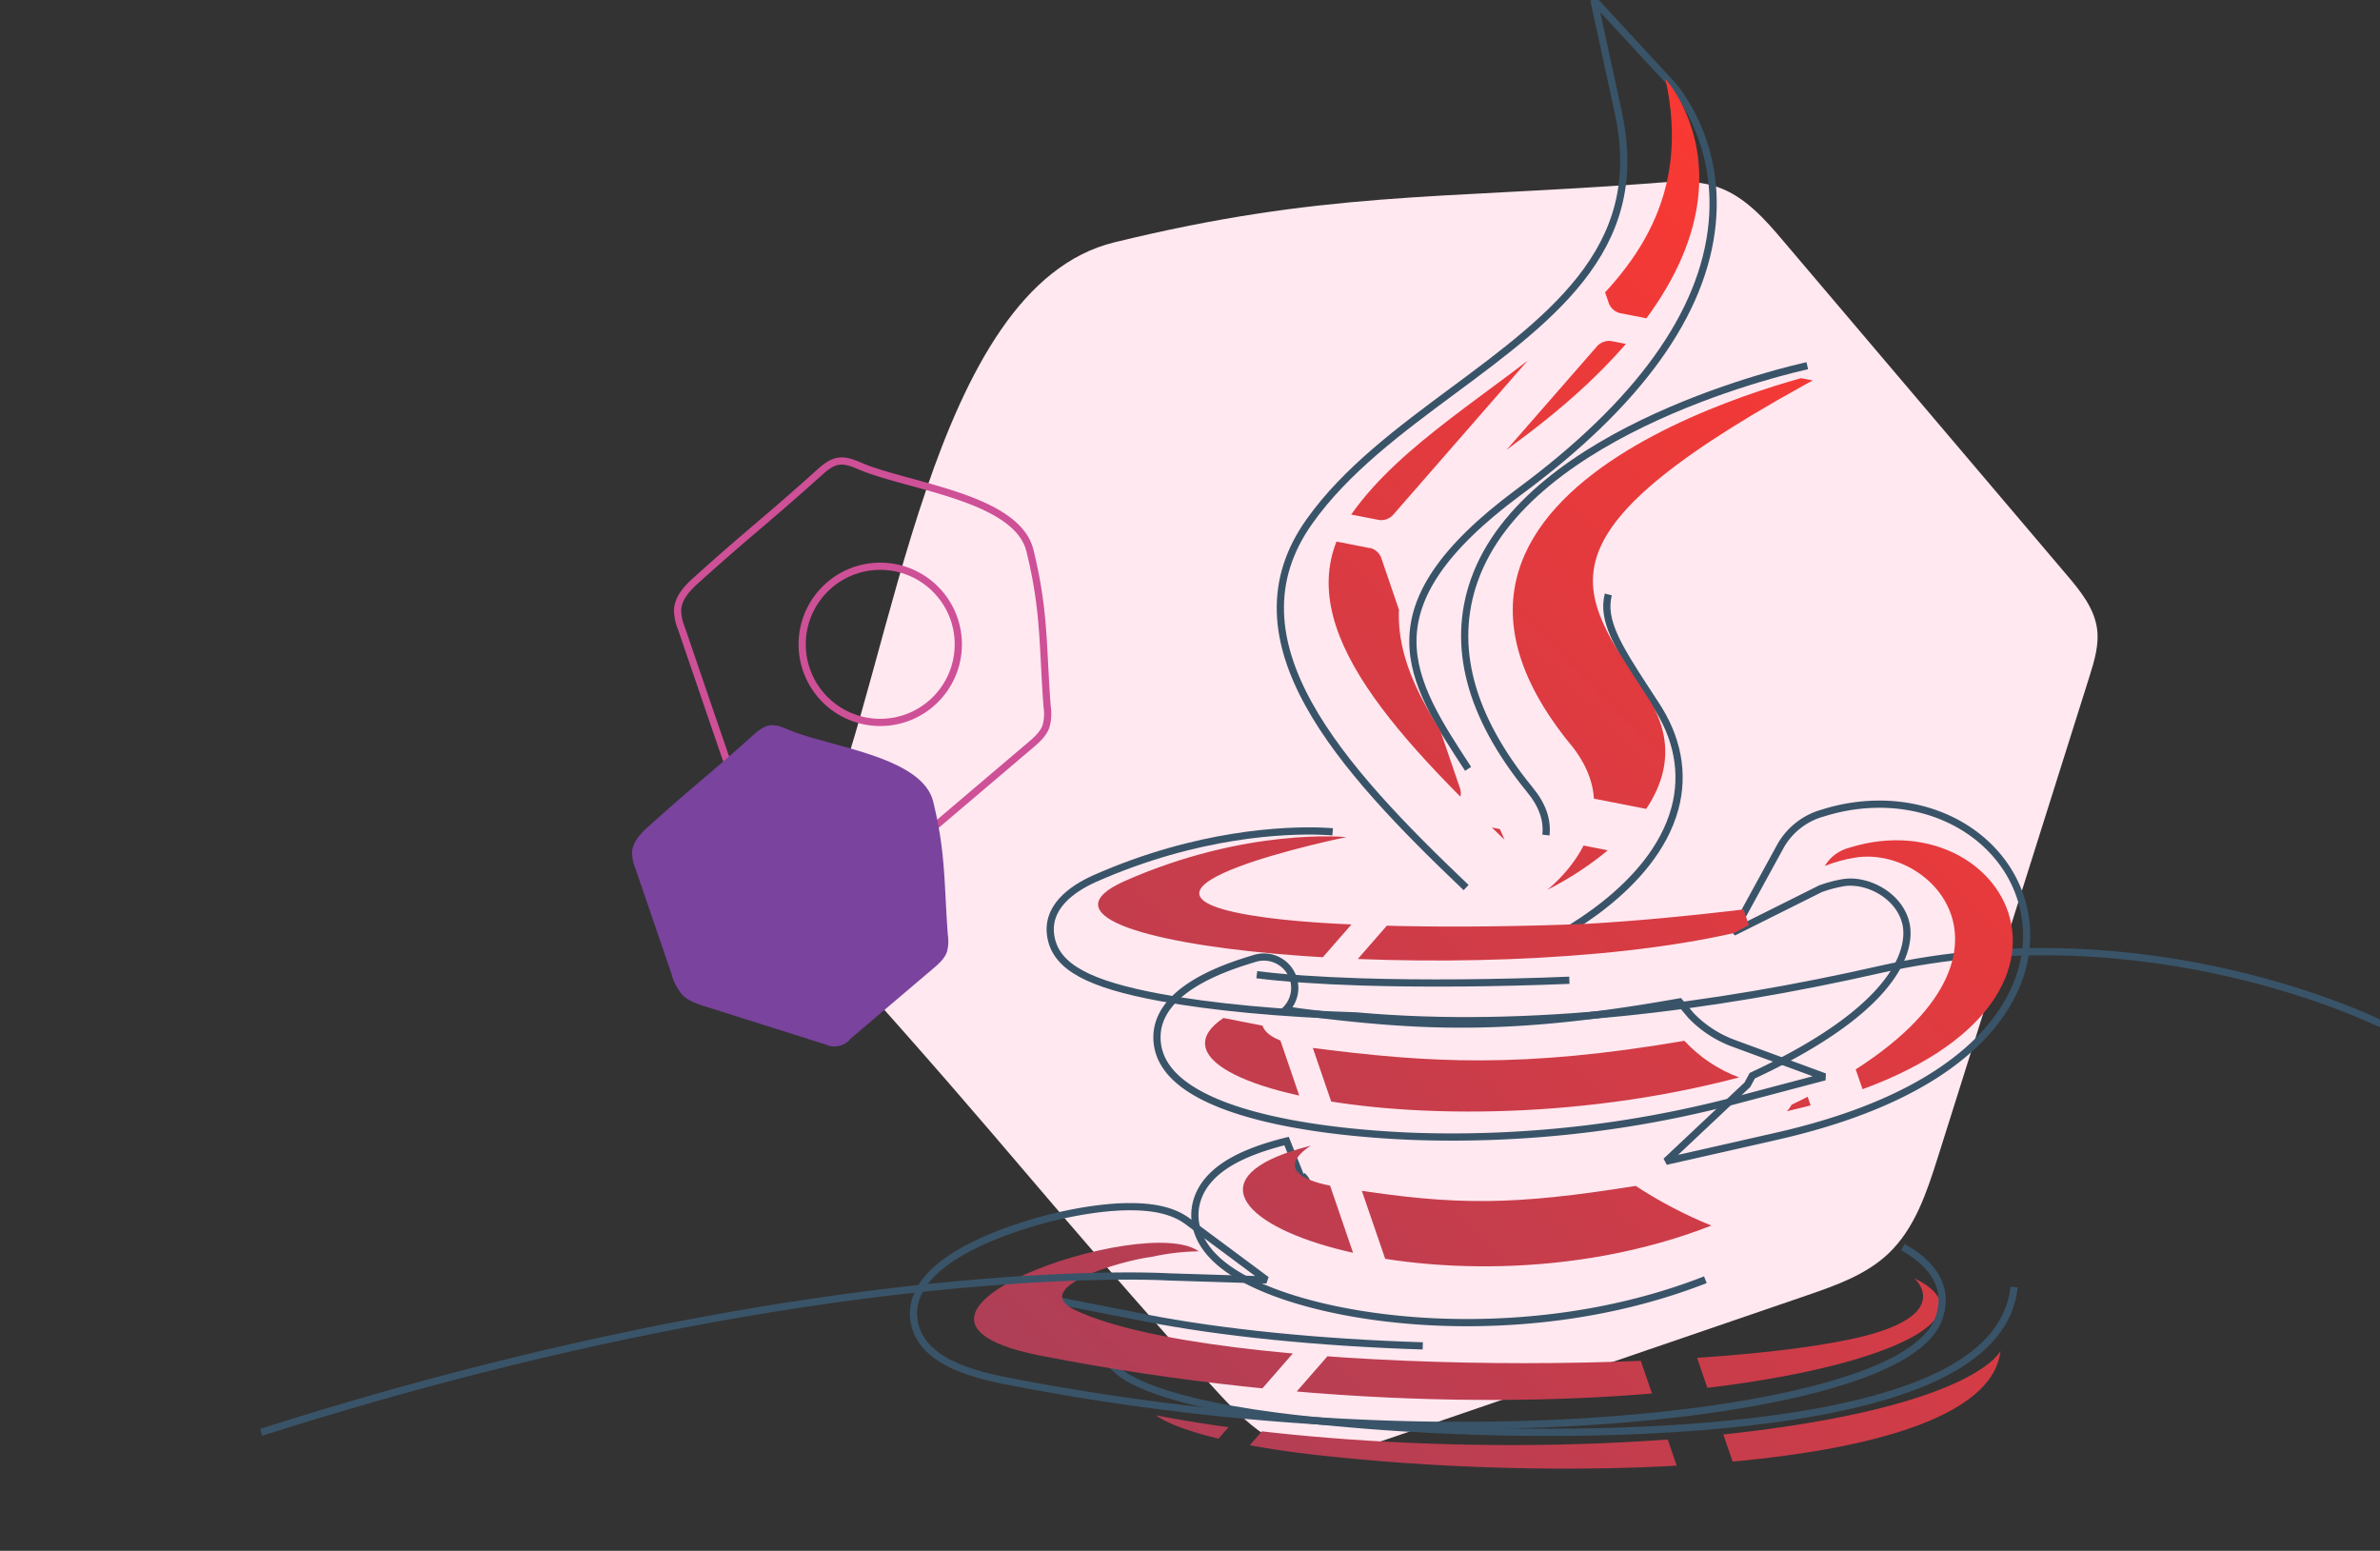
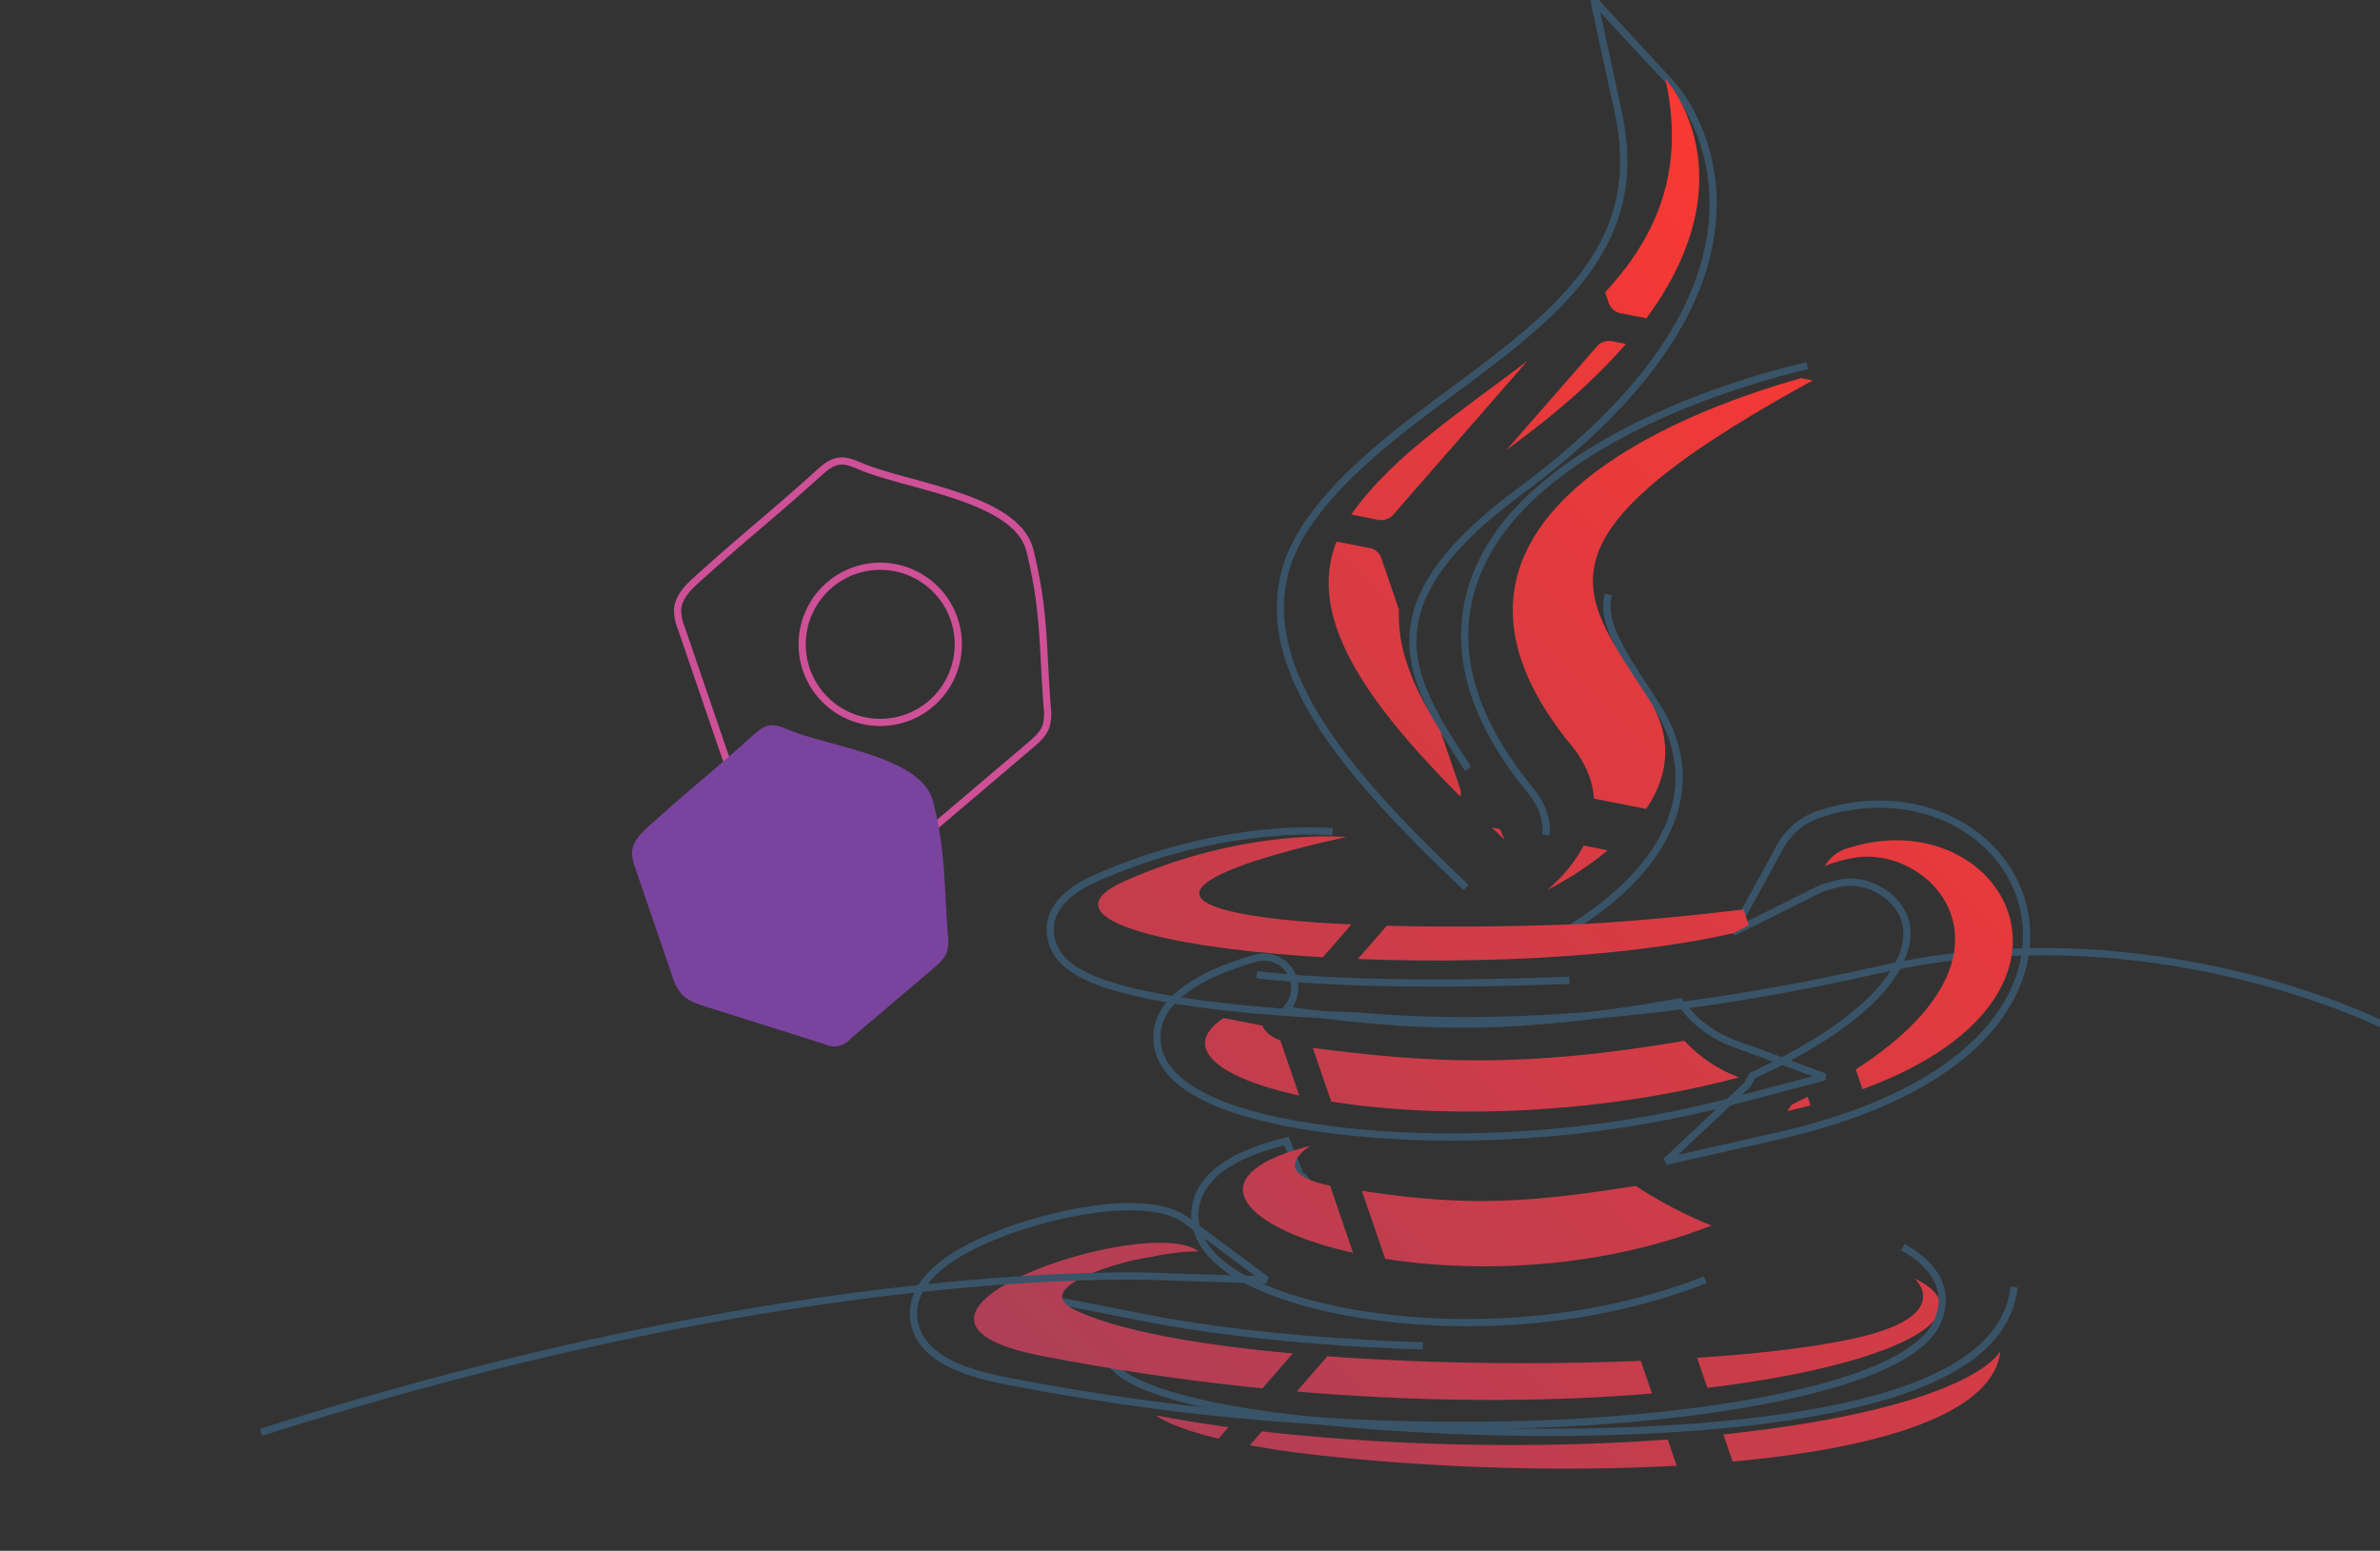
<svg xmlns="http://www.w3.org/2000/svg" xmlns:xlink="http://www.w3.org/1999/xlink" viewBox="0 0 660 430">
  <rect x="0" y="0" width="660" height="430" fill="#333333" stroke="none" />
  <defs>
    <style>.a,.f,.i{fill:none;}.b{isolation:isolate;}.c{clip-path:url(#a);}.d{fill:url(#b);}.e{fill:#ffe8f0;}.f{stroke:#395468;}.f,.i{stroke-miterlimit:2.61;stroke-width:2px;}.g{clip-path:url(#c);}.h{fill:url(#d);}.i{stroke:#ce5097;}.j{fill:#7a439d;mix-blend-mode:multiply;}</style>
    <clipPath id="a">
      <path class="a" d="M-389.52,406.73s-17.64,10,11.62,13.92c35.23,5.62,54.07,5.46,93.45-.85A140.86,140.86,0,0,0-260,432.61c-89.23,34.9-199.39-8.46-129.53-25.88Zm-9.77-49.27s-19.26,13.71,10,17.64c38.27,4.95,68.35,6.64,120.61-2.28A45.88,45.88,0,0,0-251,384.67c-107.11,28.31-225.15-4-148.33-27.21Zm205.07,92.27s12.47,10.93-14.89,18.37c-50.9,13.48-212.11,13-256.66-8-15.6-7.26,14.81-16.11,24.64-17.31,9.86-2,15.13-1.79,15.13-1.79-16.94-12.58-115.93,21.25-50.78,33.83,179,35,328.57-2.59,282.56-25.11ZM-378.13,306.88s-82.65,17-30.17,25.43c22.48,3.72,66.92,4.35,108.41,2.62,34-1.95,68-6.92,68-6.92a179.73,179.73,0,0,0-20.65,9.91c-84.23,19.22-244.24,4.45-197.63-16.7,39.73-17.6,72-14.34,72-14.34Zm144.22,86.61c85.66-41,47.83-84.4,20.57-80a46.63,46.63,0,0,0-9.88,2.71,12.92,12.92,0,0,1,7.72-5.79c54-17.16,93.83,59.42-20,85.26a9.46,9.46,0,0,0,1.57-2.21ZM-376.1,508.11c81.12,7.8,205.57,3.38,209.78-34.91,0,0-6.49,14.86-67.81,24.26-69.65,10.64-155.4,6.46-205.58-3.39,0,0,10.26,9.36,63.61,14ZM-274.81,61.47s45.19,48.88-48.11,117.55c-74.81,55.68-19.39,90.55-4,128.7-41.71-39.72-71.52-74.55-49.46-105.51,32.31-45.7,118.07-65.63,101.57-140.74Zm-30.81,215.27c21.06,25.52-7.49,47.24-7.49,47.24s56.58-26.87,32.09-63.05c-22.27-34.59-39.82-51.71,59.78-105.12,0,0-155.49,33.59-84.38,120.93Z" />
    </clipPath>
    <linearGradient id="b" x1="-1372.27" y1="1382.41" x2="-90.64" y2="100.78" gradientUnits="userSpaceOnUse">
      <stop offset="0" stop-color="#ce5097" />
      <stop offset="0.31" stop-color="#354992" />
      <stop offset="0.96" stop-color="#ff3830" />
    </linearGradient>
    <clipPath id="c">
      <path class="a" d="M363.59,317.63s-15.11,8.56,10,11.92c30.17,4.82,46.31,4.67,80-.73a121.47,121.47,0,0,0,21,11c-76.43,29.88-170.78-7.25-111-22.17Zm-8.36-42.2s-16.5,11.74,8.56,15.1c32.78,4.25,58.54,5.7,103.31-1.94a39.41,39.41,0,0,0,15.17,10.15c-91.74,24.25-192.84-3.42-127-23.31Zm175.64,79s10.68,9.36-12.75,15.73c-43.6,11.55-181.68,11.12-219.84-6.84-13.35-6.22,12.7-13.8,21.12-14.83a64.39,64.39,0,0,1,13-1.53c-14.51-10.78-99.3,18.2-43.49,29,153.29,29.94,281.41-2.21,242-21.51ZM373.35,232.11s-70.79,14.57-25.84,21.78c19.26,3.18,57.31,3.72,92.85,2.25,29.09-1.68,58.26-5.94,58.26-5.94a156.85,156.85,0,0,0-17.69,8.49c-72.14,16.47-209.19,3.81-169.26-14.3,34-15.08,61.68-12.28,61.68-12.28Zm123.53,74.18c73.36-35.14,41-72.29,17.61-68.5a40.38,40.38,0,0,0-8.46,2.32,11.09,11.09,0,0,1,6.61-5c46.27-14.69,80.37,50.9-17.11,73a8,8,0,0,0,1.35-1.89ZM375.09,404.46c69.48,6.68,176.07,2.9,179.67-29.9,0,0-5.56,12.73-58.07,20.77-59.65,9.12-133.11,5.54-176.08-2.89,0,0,8.79,8,54.48,12ZM461.85,21.92s38.7,41.86-41.21,100.67c-64.08,47.69-16.61,77.56-3.43,110.24-35.72-34-61.25-63.86-42.36-90.37,27.68-39.15,101.13-56.22,87-120.54ZM435.46,206.3c18,21.85-6.42,40.45-6.42,40.45s48.47-23,27.49-54c-19.08-29.63-34.11-44.29,51.2-90,0,0-133.18,28.76-72.27,103.58Z" />
    </clipPath>
    <linearGradient id="d" x1="-478.13" y1="1153.3" x2="619.59" y2="55.58" xlink:href="#b" />
  </defs>
  <g class="b">
    <g class="c">
      <path class="d" d="M-328.53,50.21-406.14,35a5.24,5.24,0,0,1-3.56-3.11l-25.62-74.83a5.22,5.22,0,0,1,.91-4.64l52-59.6a5.25,5.25,0,0,1,4.47-1.53l77.62,15.23a5.22,5.22,0,0,1,3.56,3.1l25.62,74.83a5.22,5.22,0,0,1-.91,4.64l-52,59.6A5.25,5.25,0,0,1-328.53,50.21Zm199.9,360.15a5.22,5.22,0,0,0,4.47-1.53l52-59.6a5.29,5.29,0,0,0,.91-4.64l-25.62-74.83a5.26,5.26,0,0,0-3.56-3.11L-178,251.43a5.25,5.25,0,0,0-4.47,1.53l-52,59.6a5.22,5.22,0,0,0-.91,4.64L-209.8,392a5.23,5.23,0,0,0,3.56,3.1ZM-237.21,548l77.61,15.23a5.22,5.22,0,0,0,4.47-1.53l52-59.6a5.29,5.29,0,0,0,.91-4.64l-25.62-74.83a5.26,5.26,0,0,0-3.56-3.11L-209,404.33a5.25,5.25,0,0,0-4.47,1.53l-52,59.6a5.22,5.22,0,0,0-.91,4.64l25.62,74.83A5.2,5.2,0,0,0-237.21,548Zm25.29-395.59a5.25,5.25,0,0,0,4.47-1.53l52-59.61a5.2,5.2,0,0,0,.91-4.63l-25.62-74.83a5.24,5.24,0,0,0-3.56-3.11L-261.34-6.5A5.25,5.25,0,0,0-265.82-5l-52,59.61a5.22,5.22,0,0,0-.91,4.64l25.62,74.82a5.26,5.26,0,0,0,3.56,3.11ZM-238.5,303.68l52-59.6a5.22,5.22,0,0,0,.91-4.64l-25.62-74.82a5.22,5.22,0,0,0-3.56-3.11l-77.61-15.23a5.25,5.25,0,0,0-4.48,1.53l-52,59.6a5.23,5.23,0,0,0-.91,4.64l25.62,74.83a5.26,5.26,0,0,0,3.56,3.11L-243,305.22A5.25,5.25,0,0,0-238.5,303.68Zm-354.1-64.83L-515,254.08a5.25,5.25,0,0,0,4.47-1.53l52-59.6a5.23,5.23,0,0,0,.91-4.64l-25.62-74.83a5.22,5.22,0,0,0-3.56-3.11l-77.61-15.23a5.24,5.24,0,0,0-4.47,1.54l-52,59.6a5.29,5.29,0,0,0-.91,4.64l25.62,74.82A5.23,5.23,0,0,0-592.6,238.85ZM-603.4,8.15-681-7.08a5.25,5.25,0,0,0-4.48,1.53l-52,59.6a5.22,5.22,0,0,0-.91,4.64l25.62,74.83a5.26,5.26,0,0,0,3.56,3.11l77.62,15.23a5.25,5.25,0,0,0,4.47-1.54l52-59.6a5.22,5.22,0,0,0,.91-4.64l-25.62-74.83A5.23,5.23,0,0,0-603.4,8.15Zm176.18,502.32,52-59.6a5.22,5.22,0,0,0,.91-4.64l-25.62-74.83a5.26,5.26,0,0,0-3.56-3.11l-77.61-15.22a5.25,5.25,0,0,0-4.48,1.53l-52,59.6a5.22,5.22,0,0,0-.91,4.64l25.62,74.83a5.22,5.22,0,0,0,3.56,3.1L-431.7,512A5.25,5.25,0,0,0-427.22,510.47ZM-546,406.86a5.23,5.23,0,0,0,4.47-1.53l52-59.61a5.29,5.29,0,0,0,.91-4.64l-25.62-74.82a5.26,5.26,0,0,0-3.57-3.11l-77.61-15.23a5.23,5.23,0,0,0-4.47,1.53l-52,59.6a5.29,5.29,0,0,0-.91,4.64l25.62,74.83a5.26,5.26,0,0,0,3.57,3.11Zm5.76,242.82,77.61,15.22a5.25,5.25,0,0,0,4.48-1.53l52-59.6a5.22,5.22,0,0,0,.91-4.64l-25.62-74.83a5.26,5.26,0,0,0-3.56-3.11L-512.08,506a5.25,5.25,0,0,0-4.48,1.53l-52,59.6a5.22,5.22,0,0,0-.91,4.64l25.62,74.83A5.26,5.26,0,0,0-540.28,649.68Zm206.59-346.49a5.22,5.22,0,0,0-4.47,1.54l-52,59.6a5.22,5.22,0,0,0-.91,4.64l25.62,74.82a5.24,5.24,0,0,0,3.56,3.11l77.61,15.23a5.25,5.25,0,0,0,4.48-1.53l52-59.6a5.23,5.23,0,0,0,.91-4.64l-25.62-74.83a5.26,5.26,0,0,0-3.56-3.11ZM-445.18,189l77.62,15.23a5.25,5.25,0,0,0,4.47-1.53l52-59.61a5.22,5.22,0,0,0,.91-4.64l-25.62-74.82a5.24,5.24,0,0,0-3.56-3.11L-417,45.27a5.25,5.25,0,0,0-4.48,1.53l-52,59.6a5.29,5.29,0,0,0-.91,4.64l25.62,74.83A5.26,5.26,0,0,0-445.18,189Zm74.76,24.3L-448,198.05a5.23,5.23,0,0,0-4.47,1.53l-52,59.6a5.29,5.29,0,0,0-.91,4.64l25.62,74.83a5.26,5.26,0,0,0,3.57,3.11L-398.61,357a5.23,5.23,0,0,0,4.47-1.53l52-59.6a5.26,5.26,0,0,0,.92-4.64l-25.63-74.83A5.18,5.18,0,0,0-370.42,213.28ZM-392.85,599.8-315.24,615a5.25,5.25,0,0,0,4.48-1.53l52-59.6a5.22,5.22,0,0,0,.91-4.64l-25.62-74.83a5.26,5.26,0,0,0-3.56-3.11l-77.62-15.22a5.25,5.25,0,0,0-4.47,1.53l-52,59.6a5.22,5.22,0,0,0-.91,4.64l25.62,74.83A5.23,5.23,0,0,0-392.85,599.8ZM-456-41.73l-77.61-15.22a5.25,5.25,0,0,0-4.48,1.53l-52,59.6A5.22,5.22,0,0,0-591,8.82l25.62,74.83a5.26,5.26,0,0,0,3.56,3.11L-484.17,102a5.25,5.25,0,0,0,4.48-1.53l52-59.6a5.22,5.22,0,0,0,.91-4.64l-25.62-74.83A5.26,5.26,0,0,0-456-41.73ZM-751.1,299.69a5.25,5.25,0,0,0-4.47,1.53l-52,59.6a5.22,5.22,0,0,0-.91,4.64l25.62,74.83a5.24,5.24,0,0,0,3.56,3.11l77.61,15.23a5.23,5.23,0,0,0,4.47-1.54l52-59.6a5.29,5.29,0,0,0,.91-4.64L-669.92,318a5.25,5.25,0,0,0-3.56-3.1Zm-90-253.47-52,59.6a5.29,5.29,0,0,0-.91,4.64l25.62,74.83a5.26,5.26,0,0,0,3.56,3.11l77.62,15.22a5.25,5.25,0,0,0,4.47-1.53l52-59.6a5.22,5.22,0,0,0,.91-4.64L-755.48,63a5.2,5.2,0,0,0-3.56-3.1l-77.61-15.23A5.25,5.25,0,0,0-841.13,46.22Zm173.41,511.52a5.25,5.25,0,0,0-4.48,1.53l-52,59.6a5.22,5.22,0,0,0-.91,4.64l25.62,74.83a5.22,5.22,0,0,0,3.56,3.1l77.62,15.23a5.25,5.25,0,0,0,4.47-1.53l52-59.6a5.22,5.22,0,0,0,.91-4.64l-25.62-74.83a5.24,5.24,0,0,0-3.56-3.11Zm26.49-151.37-52,59.6a5.22,5.22,0,0,0-.91,4.64l25.62,74.83a5.25,5.25,0,0,0,3.56,3.1l77.62,15.23a5.25,5.25,0,0,0,4.47-1.53l52-59.6A5.22,5.22,0,0,0-530,498l-25.62-74.83a5.24,5.24,0,0,0-3.56-3.11l-77.61-15.23A5.29,5.29,0,0,0-641.23,406.37Zm-83.29-257.93-52,59.61a5.26,5.26,0,0,0-.92,4.64l25.62,74.82a5.26,5.26,0,0,0,3.57,3.11l77.61,15.23a5.23,5.23,0,0,0,4.47-1.53l52-59.61a5.27,5.27,0,0,0,.91-4.63l-25.62-74.83a5.26,5.26,0,0,0-3.57-3.11L-720,146.91A5.23,5.23,0,0,0-724.52,148.44Zm583.66,995.94a5.24,5.24,0,0,1,3.57,3.1l25.62,74.83a5.29,5.29,0,0,1-.91,4.64l-52,59.6a5.24,5.24,0,0,1-4.47,1.54l-77.61-15.23a5.26,5.26,0,0,1-3.57-3.11l-25.62-74.83a5.29,5.29,0,0,1,.91-4.64l52-59.6a5.23,5.23,0,0,1,4.47-1.53ZM-192,977.78l-52,59.6a5.29,5.29,0,0,0-.91,4.64l25.62,74.83a5.26,5.26,0,0,0,3.57,3.11l77.61,15.22a5.23,5.23,0,0,0,4.47-1.53l52-59.6a5.29,5.29,0,0,0,.91-4.64l-25.62-74.83a5.22,5.22,0,0,0-3.57-3.1l-77.61-15.23A5.23,5.23,0,0,0-192,977.78ZM-301.84,871.1a5.26,5.26,0,0,0-4.48,1.54l-52,59.6a5.22,5.22,0,0,0-.91,4.64l25.62,74.83a5.25,5.25,0,0,0,3.56,3.1l77.61,15.23a5.25,5.25,0,0,0,4.48-1.53l52-59.6a5.22,5.22,0,0,0,.91-4.64l-25.62-74.83a5.26,5.26,0,0,0-3.56-3.11Zm26.57-151.24-52,59.6a5.22,5.22,0,0,0-.91,4.64l25.62,74.83A5.24,5.24,0,0,0-299,862l77.61,15.22a5.25,5.25,0,0,0,4.48-1.53l52-59.6a5.22,5.22,0,0,0,.91-4.64l-25.62-74.83a5.26,5.26,0,0,0-3.56-3.11l-77.62-15.22A5.25,5.25,0,0,0-275.27,719.86Zm-116.6-102.23-52,59.61a5.26,5.26,0,0,0-.92,4.64l25.63,74.82a5.22,5.22,0,0,0,3.56,3.11L-338,775a5.23,5.23,0,0,0,4.47-1.53l52-59.6a5.29,5.29,0,0,0,.91-4.64l-25.62-74.83a5.26,5.26,0,0,0-3.57-3.11L-387.4,616.1A5.23,5.23,0,0,0-391.87,617.63Zm406.65,475a5.24,5.24,0,0,1,3.56,3.11L44,1170.54a5.22,5.22,0,0,1-.91,4.64l-52,59.61a5.25,5.25,0,0,1-4.47,1.53L-91,1221.09a5.26,5.26,0,0,1-3.56-3.11l-25.62-74.83a5.29,5.29,0,0,1,.91-4.64l52-59.6a5.22,5.22,0,0,1,4.47-1.53ZM-36.33,926l-52,59.6a5.29,5.29,0,0,0-.91,4.64l25.62,74.83a5.26,5.26,0,0,0,3.56,3.11l77.62,15.23a5.25,5.25,0,0,0,4.47-1.54l52-59.6a5.22,5.22,0,0,0,.91-4.64L49.31,942.82a5.22,5.22,0,0,0-3.56-3.11l-77.61-15.23A5.22,5.22,0,0,0-36.33,926ZM-146.21,819.34a5.25,5.25,0,0,0-4.47,1.53l-52,59.6a5.22,5.22,0,0,0-.91,4.64L-178,959.94a5.2,5.2,0,0,0,3.56,3.1l77.61,15.23a5.25,5.25,0,0,0,4.48-1.53l52-59.6a5.22,5.22,0,0,0,.91-4.64L-65,837.67a5.26,5.26,0,0,0-3.56-3.11Zm26.58-151.25-52,59.6a5.22,5.22,0,0,0-.91,4.64l25.62,74.83a5.24,5.24,0,0,0,3.56,3.11l77.61,15.22A5.23,5.23,0,0,0-61.27,824l52-59.6a5.29,5.29,0,0,0,.91-4.64L-34,684.89a5.26,5.26,0,0,0-3.57-3.11l-77.61-15.22A5.25,5.25,0,0,0-119.63,668.09Zm-116.6-102.22-52,59.6a5.29,5.29,0,0,0-.91,4.64l25.62,74.83a5.24,5.24,0,0,0,3.57,3.1l77.61,15.23a5.25,5.25,0,0,0,4.47-1.53l52-59.6a5.22,5.22,0,0,0,.91-4.64l-25.62-74.83a5.22,5.22,0,0,0-3.56-3.11l-77.61-15.23A5.24,5.24,0,0,0-236.23,565.87Zm-56.71,629.35a5.26,5.26,0,0,1,3.56,3.11l25.62,74.83a5.23,5.23,0,0,1-.91,4.64l-52,59.6a5.25,5.25,0,0,1-4.48,1.53l-77.61-15.23a5.24,5.24,0,0,1-3.56-3.11l-25.62-74.82a5.22,5.22,0,0,1,.91-4.64l52-59.6a5.22,5.22,0,0,1,4.47-1.54Zm-51.12-166.6-52,59.61a5.22,5.22,0,0,0-.91,4.64l25.62,74.82a5.24,5.24,0,0,0,3.56,3.11l77.61,15.23a5.25,5.25,0,0,0,4.48-1.53l52-59.61a5.22,5.22,0,0,0,.91-4.64l-25.62-74.82a5.26,5.26,0,0,0-3.56-3.11l-77.62-15.23A5.25,5.25,0,0,0-344.06,1028.62ZM-453.93,922a5.23,5.23,0,0,0-4.47,1.53l-52,59.6a5.29,5.29,0,0,0-.91,4.64l25.62,74.83a5.26,5.26,0,0,0,3.57,3.11l77.61,15.22a5.23,5.23,0,0,0,4.47-1.53l52-59.6a5.26,5.26,0,0,0,.92-4.64l-25.62-74.83a5.26,5.26,0,0,0-3.57-3.11Zm26.58-151.25-52,59.6a5.29,5.29,0,0,0-.91,4.64l25.62,74.83a5.26,5.26,0,0,0,3.56,3.11l77.62,15.23a5.25,5.25,0,0,0,4.47-1.54l52-59.6a5.22,5.22,0,0,0,.91-4.64l-25.62-74.83a5.23,5.23,0,0,0-3.56-3.1l-77.61-15.23A5.22,5.22,0,0,0-427.35,770.7ZM-544,668.48l-52,59.6a5.22,5.22,0,0,0-.91,4.64l25.62,74.83a5.26,5.26,0,0,0,3.56,3.11l77.61,15.22a5.25,5.25,0,0,0,4.48-1.53l52-59.6a5.22,5.22,0,0,0,.91-4.64l-25.62-74.83a5.26,5.26,0,0,0-3.56-3.11L-539.48,667A5.25,5.25,0,0,0-544,668.48ZM-448.58,1247a5.24,5.24,0,0,1,3.56,3.11l25.62,74.82a5.22,5.22,0,0,1-.91,4.64l-52,59.61a5.25,5.25,0,0,1-4.47,1.53l-77.62-15.23a5.26,5.26,0,0,1-3.56-3.11l-25.62-74.83a5.2,5.2,0,0,1,.91-4.63l52-59.61a5.25,5.25,0,0,1,4.48-1.53Zm-51.12-166.6-52,59.6a5.23,5.23,0,0,0-.91,4.64l25.62,74.83a5.26,5.26,0,0,0,3.56,3.11l77.62,15.23a5.22,5.22,0,0,0,4.47-1.54l52-59.6a5.22,5.22,0,0,0,.91-4.64L-414,1097.2a5.24,5.24,0,0,0-3.56-3.11l-77.61-15.23A5.25,5.25,0,0,0-499.7,1080.39ZM-609.57,973.72a5.25,5.25,0,0,0-4.47,1.53l-52,59.6a5.22,5.22,0,0,0-.91,4.64l25.62,74.83a5.22,5.22,0,0,0,3.56,3.11l77.61,15.22a5.23,5.23,0,0,0,4.47-1.53l52-59.6a5.29,5.29,0,0,0,.91-4.64l-25.62-74.83a5.26,5.26,0,0,0-3.57-3.11ZM-583,822.47l-52,59.6a5.29,5.29,0,0,0-.91,4.64l25.62,74.83a5.26,5.26,0,0,0,3.57,3.11l77.61,15.22a5.23,5.23,0,0,0,4.47-1.53l52-59.6a5.29,5.29,0,0,0,.91-4.64l-25.62-74.83a5.22,5.22,0,0,0-3.57-3.1l-77.61-15.23A5.23,5.23,0,0,0-583,822.47ZM-699.6,720.25l-52,59.6a5.22,5.22,0,0,0-.91,4.64l25.62,74.83a5.25,5.25,0,0,0,3.56,3.1l77.62,15.23a5.25,5.25,0,0,0,4.47-1.53l52-59.6a5.22,5.22,0,0,0,.91-4.64l-25.62-74.83a5.24,5.24,0,0,0-3.56-3.11l-77.61-15.22A5.25,5.25,0,0,0-699.6,720.25ZM-945.75,256.77l-77.61-15.22a5.24,5.24,0,0,1-3.56-3.11l-25.62-74.83a5.22,5.22,0,0,1,.91-4.64l52-59.6a5.25,5.25,0,0,1,4.47-1.53l77.61,15.23a5.22,5.22,0,0,1,3.57,3.1L-888.37,191a5.29,5.29,0,0,1-.91,4.64l-52,59.6A5.23,5.23,0,0,1-945.75,256.77Zm199.9,360.15a5.23,5.23,0,0,0,4.47-1.53l52-59.6a5.29,5.29,0,0,0,.91-4.64l-25.62-74.83a5.26,5.26,0,0,0-3.57-3.11L-795.27,458a5.23,5.23,0,0,0-4.47,1.53l-52,59.6a5.26,5.26,0,0,0-.92,4.64L-827,598.59a5.24,5.24,0,0,0,3.57,3.1ZM-854.43,754.59l77.61,15.23a5.23,5.23,0,0,0,4.47-1.53l52-59.6a5.29,5.29,0,0,0,.91-4.64l-25.62-74.83a5.26,5.26,0,0,0-3.57-3.11l-77.61-15.22a5.25,5.25,0,0,0-4.47,1.53l-52,59.6a5.22,5.22,0,0,0-.91,4.64L-858,751.49A5.18,5.18,0,0,0-854.43,754.59ZM-829.15,359a5.25,5.25,0,0,0,4.48-1.53l52-59.61a5.2,5.2,0,0,0,.91-4.63l-25.62-74.83a5.26,5.26,0,0,0-3.56-3.11l-77.62-15.23a5.25,5.25,0,0,0-4.47,1.53l-52,59.61a5.22,5.22,0,0,0-.91,4.64l25.62,74.82a5.26,5.26,0,0,0,3.56,3.11Zm-26.57,151.24,52-59.6a5.22,5.22,0,0,0,.91-4.64l-25.62-74.82a5.22,5.22,0,0,0-3.56-3.11l-77.61-15.23a5.25,5.25,0,0,0-4.48,1.53l-52,59.6a5.23,5.23,0,0,0-.91,4.64l25.62,74.83a5.26,5.26,0,0,0,3.56,3.11l77.62,15.23A5.25,5.25,0,0,0-855.72,510.24Zm-354.11-64.83,77.62,15.23a5.25,5.25,0,0,0,4.47-1.53l52-59.6a5.23,5.23,0,0,0,.91-4.64L-1100.46,320a5.24,5.24,0,0,0-3.56-3.11l-77.61-15.23a5.26,5.26,0,0,0-4.48,1.54l-52,59.6a5.25,5.25,0,0,0-.91,4.64l25.62,74.82A5.24,5.24,0,0,0-1209.83,445.41Zm-10.79-230.7-77.62-15.23a5.25,5.25,0,0,0-4.47,1.53l-52,59.6a5.22,5.22,0,0,0-.91,4.64l25.62,74.83a5.26,5.26,0,0,0,3.56,3.11l77.61,15.23a5.26,5.26,0,0,0,4.48-1.54l52-59.6a5.22,5.22,0,0,0,.91-4.64l-25.62-74.83A5.25,5.25,0,0,0-1220.62,214.71ZM-1044.44,717l52-59.6a5.22,5.22,0,0,0,.91-4.64L-1017.16,578a5.26,5.26,0,0,0-3.56-3.11l-77.62-15.22a5.25,5.25,0,0,0-4.47,1.53l-52,59.6a5.22,5.22,0,0,0-.91,4.64l25.62,74.83a5.2,5.2,0,0,0,3.56,3.1l77.61,15.23A5.25,5.25,0,0,0-1044.44,717Zm-118.82-103.61a5.25,5.25,0,0,0,4.47-1.53l52-59.61a5.22,5.22,0,0,0,.91-4.64l-25.62-74.82a5.22,5.22,0,0,0-3.56-3.11l-77.61-15.23a5.23,5.23,0,0,0-4.47,1.53l-52,59.6a5.29,5.29,0,0,0-.91,4.64l25.62,74.83a5.26,5.26,0,0,0,3.57,3.11Zm5.76,242.82,77.61,15.22a5.25,5.25,0,0,0,4.48-1.53l52-59.6a5.22,5.22,0,0,0,.91-4.64l-25.62-74.83a5.26,5.26,0,0,0-3.56-3.11l-77.62-15.22a5.25,5.25,0,0,0-4.47,1.53l-52,59.6a5.22,5.22,0,0,0-.91,4.64l25.62,74.83A5.24,5.24,0,0,0-1157.5,856.24Zm206.59-346.49a5.22,5.22,0,0,0-4.47,1.54l-52,59.6a5.22,5.22,0,0,0-.91,4.64l25.62,74.82a5.24,5.24,0,0,0,3.56,3.11l77.61,15.23a5.25,5.25,0,0,0,4.48-1.53l52-59.6a5.23,5.23,0,0,0,.91-4.64l-25.62-74.83a5.26,5.26,0,0,0-3.56-3.11ZM-1062.4,395.54l77.62,15.23a5.25,5.25,0,0,0,4.47-1.53l52-59.61a5.22,5.22,0,0,0,.91-4.64L-953,270.17a5.24,5.24,0,0,0-3.56-3.11l-77.61-15.23a5.25,5.25,0,0,0-4.48,1.53l-52,59.6a5.23,5.23,0,0,0-.91,4.64l25.62,74.83A5.26,5.26,0,0,0-1062.4,395.54Zm74.76,24.3-77.61-15.23a5.22,5.22,0,0,0-4.47,1.53l-52,59.6a5.29,5.29,0,0,0-.91,4.64l25.62,74.83a5.26,5.26,0,0,0,3.56,3.11l77.62,15.22a5.25,5.25,0,0,0,4.47-1.53l52-59.6a5.22,5.22,0,0,0,.91-4.64l-25.62-74.83A5.2,5.2,0,0,0-987.64,419.84Zm-22.43,386.52,77.61,15.23a5.25,5.25,0,0,0,4.48-1.53l52-59.6a5.22,5.22,0,0,0,.91-4.64L-900.7,681a5.26,5.26,0,0,0-3.56-3.11l-77.62-15.22a5.25,5.25,0,0,0-4.47,1.53l-52,59.6a5.22,5.22,0,0,0-.91,4.64l25.62,74.83A5.23,5.23,0,0,0-1010.07,806.36Zm-63.12-641.53-77.62-15.22a5.25,5.25,0,0,0-4.47,1.53l-52,59.6a5.22,5.22,0,0,0-.91,4.64l25.62,74.83a5.24,5.24,0,0,0,3.56,3.11l77.61,15.22a5.25,5.25,0,0,0,4.48-1.53l52-59.6a5.22,5.22,0,0,0,.91-4.64l-25.62-74.83A5.26,5.26,0,0,0-1073.19,164.83Zm-295.13,341.42a5.23,5.23,0,0,0-4.47,1.53l-52,59.6a5.22,5.22,0,0,0-.91,4.64l25.62,74.83a5.22,5.22,0,0,0,3.56,3.11l77.61,15.23a5.24,5.24,0,0,0,4.47-1.54l52-59.6a5.29,5.29,0,0,0,.91-4.64l-25.62-74.83a5.24,5.24,0,0,0-3.57-3.1Zm-90-253.47-52,59.6a5.22,5.22,0,0,0-.91,4.64l25.62,74.83a5.26,5.26,0,0,0,3.56,3.11l77.62,15.22a5.25,5.25,0,0,0,4.47-1.53l52-59.6a5.22,5.22,0,0,0,.91-4.64l-25.62-74.83a5.2,5.2,0,0,0-3.56-3.1l-77.61-15.23A5.25,5.25,0,0,0-1458.35,252.78Zm173.41,511.52a5.25,5.25,0,0,0-4.48,1.53l-52,59.6a5.22,5.22,0,0,0-.91,4.64l25.62,74.83a5.22,5.22,0,0,0,3.56,3.1l77.62,15.23a5.25,5.25,0,0,0,4.47-1.53l52-59.6a5.22,5.22,0,0,0,.91-4.64l-25.62-74.83a5.24,5.24,0,0,0-3.56-3.11Zm26.49-151.37-52,59.6a5.22,5.22,0,0,0-.91,4.64l25.62,74.83a5.25,5.25,0,0,0,3.56,3.1l77.62,15.23a5.25,5.25,0,0,0,4.47-1.53l52-59.6a5.22,5.22,0,0,0,.91-4.64l-25.62-74.83a5.24,5.24,0,0,0-3.56-3.11L-1254,611.4A5.25,5.25,0,0,0-1258.45,612.93ZM-1341.74,355l-52,59.61a5.29,5.29,0,0,0-.91,4.64l25.62,74.82a5.26,5.26,0,0,0,3.57,3.11l77.61,15.23a5.23,5.23,0,0,0,4.47-1.53l52-59.61a5.27,5.27,0,0,0,.91-4.63l-25.62-74.83a5.26,5.26,0,0,0-3.57-3.11l-77.61-15.23A5.23,5.23,0,0,0-1341.74,355Zm583.66,995.94a5.21,5.21,0,0,1,3.56,3.1l25.63,74.83a5.26,5.26,0,0,1-.92,4.64l-52,59.6a5.24,5.24,0,0,1-4.47,1.54l-77.61-15.23a5.26,5.26,0,0,1-3.57-3.11l-25.62-74.83a5.29,5.29,0,0,1,.91-4.64l52-59.6a5.23,5.23,0,0,1,4.47-1.53Zm-51.11-166.6-52,59.6a5.29,5.29,0,0,0-.91,4.64l25.62,74.83a5.26,5.26,0,0,0,3.57,3.11l77.61,15.22a5.23,5.23,0,0,0,4.47-1.53l52-59.6a5.26,5.26,0,0,0,.92-4.64l-25.63-74.83a5.18,5.18,0,0,0-3.56-3.1l-77.61-15.23A5.23,5.23,0,0,0-809.19,1184.34Zm-109.88-106.68a5.28,5.28,0,0,0-4.47,1.54l-52,59.6a5.22,5.22,0,0,0-.91,4.64l25.62,74.83a5.23,5.23,0,0,0,3.56,3.1l77.61,15.23a5.25,5.25,0,0,0,4.48-1.53l52-59.6a5.22,5.22,0,0,0,.91-4.64L-837.89,1096a5.26,5.26,0,0,0-3.56-3.11Zm26.58-151.24-52,59.6a5.22,5.22,0,0,0-.91,4.64l25.62,74.83a5.24,5.24,0,0,0,3.56,3.11l77.61,15.22a5.25,5.25,0,0,0,4.48-1.53l52-59.6a5.22,5.22,0,0,0,.91-4.64l-25.62-74.83a5.26,5.26,0,0,0-3.56-3.11L-888,924.89A5.25,5.25,0,0,0-892.49,926.42Zm-116.6-102.22-52,59.6a5.29,5.29,0,0,0-.91,4.64l25.62,74.82a5.26,5.26,0,0,0,3.57,3.11l77.61,15.23a5.23,5.23,0,0,0,4.47-1.53l52-59.6a5.29,5.29,0,0,0,.91-4.64L-923.44,841a5.26,5.26,0,0,0-3.57-3.11l-77.61-15.23A5.21,5.21,0,0,0-1009.09,824.2Zm406.65,475a5.24,5.24,0,0,1,3.56,3.11l25.62,74.82a5.22,5.22,0,0,1-.91,4.64l-52,59.61a5.25,5.25,0,0,1-4.47,1.53l-77.62-15.23a5.26,5.26,0,0,1-3.56-3.11l-25.62-74.83a5.23,5.23,0,0,1,.91-4.64l52-59.6a5.25,5.25,0,0,1,4.48-1.53Zm-51.12-166.6-52,59.6a5.23,5.23,0,0,0-.91,4.64l25.62,74.83a5.26,5.26,0,0,0,3.56,3.11l77.62,15.23a5.25,5.25,0,0,0,4.47-1.54l52-59.6a5.22,5.22,0,0,0,.91-4.64l-25.62-74.82a5.22,5.22,0,0,0-3.56-3.11L-649.08,1131A5.25,5.25,0,0,0-653.56,1132.57ZM-763.43,1025.9a5.25,5.25,0,0,0-4.47,1.53l-52,59.6a5.22,5.22,0,0,0-.91,4.64l25.62,74.83a5.2,5.2,0,0,0,3.56,3.1l77.61,15.23a5.23,5.23,0,0,0,4.47-1.53l52-59.6a5.29,5.29,0,0,0,.91-4.64l-25.62-74.83a5.26,5.26,0,0,0-3.57-3.11Zm26.58-151.25-52,59.6a5.29,5.29,0,0,0-.91,4.64l25.62,74.83a5.26,5.26,0,0,0,3.57,3.11l77.61,15.22a5.23,5.23,0,0,0,4.47-1.53l52-59.6a5.29,5.29,0,0,0,.91-4.64l-25.62-74.83a5.26,5.26,0,0,0-3.57-3.11l-77.61-15.22A5.23,5.23,0,0,0-736.85,874.65ZM-853.46,772.43l-52,59.6a5.29,5.29,0,0,0-.91,4.64l25.62,74.83a5.25,5.25,0,0,0,3.56,3.1l77.62,15.23a5.25,5.25,0,0,0,4.47-1.53l52-59.6a5.22,5.22,0,0,0,.91-4.64l-25.62-74.83a5.24,5.24,0,0,0-3.56-3.11L-849,770.89A5.26,5.26,0,0,0-853.46,772.43Zm-56.7,629.35a5.26,5.26,0,0,1,3.56,3.11l25.62,74.83a5.23,5.23,0,0,1-.91,4.64l-52,59.6a5.25,5.25,0,0,1-4.48,1.53l-77.61-15.23a5.24,5.24,0,0,1-3.56-3.11l-25.62-74.82a5.22,5.22,0,0,1,.91-4.64l52-59.6a5.22,5.22,0,0,1,4.47-1.54Zm-51.12-166.6-52,59.61a5.22,5.22,0,0,0-.91,4.64l25.62,74.82a5.24,5.24,0,0,0,3.56,3.11l77.61,15.23a5.25,5.25,0,0,0,4.48-1.53l52-59.61a5.22,5.22,0,0,0,.91-4.64L-875.63,1252a5.26,5.26,0,0,0-3.56-3.11l-77.62-15.23A5.25,5.25,0,0,0-961.28,1235.18Zm-109.87-106.67a5.22,5.22,0,0,0-4.47,1.53l-52,59.6a5.29,5.29,0,0,0-.91,4.64l25.62,74.83a5.26,5.26,0,0,0,3.57,3.11l77.61,15.22a5.25,5.25,0,0,0,4.47-1.53l52-59.6a5.22,5.22,0,0,0,.91-4.64L-990,1146.84a5.24,5.24,0,0,0-3.56-3.11Zm26.57-151.25-52,59.6a5.22,5.22,0,0,0-.91,4.64l25.62,74.83a5.26,5.26,0,0,0,3.56,3.11l77.62,15.23a5.25,5.25,0,0,0,4.47-1.54l52-59.6a5.22,5.22,0,0,0,.91-4.64l-25.62-74.83a5.23,5.23,0,0,0-3.56-3.1l-77.61-15.23A5.25,5.25,0,0,0-1044.58,977.26ZM-1161.18,875l-52,59.6a5.22,5.22,0,0,0-.91,4.64l25.62,74.83a5.24,5.24,0,0,0,3.56,3.11l77.61,15.22a5.25,5.25,0,0,0,4.48-1.53l52-59.6a5.22,5.22,0,0,0,.91-4.64l-25.62-74.83a5.26,5.26,0,0,0-3.56-3.11l-77.62-15.22A5.25,5.25,0,0,0-1161.18,875Zm95.38,578.51a5.26,5.26,0,0,1,3.56,3.11l25.62,74.82a5.22,5.22,0,0,1-.91,4.64l-52,59.61a5.25,5.25,0,0,1-4.47,1.53l-77.62-15.23a5.26,5.26,0,0,1-3.56-3.11l-25.62-74.83a5.2,5.2,0,0,1,.91-4.63l52-59.61a5.25,5.25,0,0,1,4.48-1.53Zm-51.12-166.6-52,59.6a5.23,5.23,0,0,0-.91,4.64l25.62,74.83a5.26,5.26,0,0,0,3.56,3.11l77.62,15.23a5.22,5.22,0,0,0,4.47-1.54l52-59.6a5.22,5.22,0,0,0,.91-4.64l-25.62-74.82a5.26,5.26,0,0,0-3.56-3.11l-77.61-15.23A5.25,5.25,0,0,0-1116.92,1287Zm-109.87-106.67a5.23,5.23,0,0,0-4.47,1.53l-52,59.6a5.29,5.29,0,0,0-.91,4.64l25.62,74.83A5.26,5.26,0,0,0-1255,1324l77.61,15.22a5.23,5.23,0,0,0,4.47-1.53l52-59.6a5.29,5.29,0,0,0,.91-4.64l-25.62-74.83a5.26,5.26,0,0,0-3.57-3.11Zm26.58-151.25-52,59.6a5.29,5.29,0,0,0-.91,4.64l25.62,74.83a5.26,5.26,0,0,0,3.57,3.11l77.61,15.22a5.23,5.23,0,0,0,4.47-1.53l52-59.6a5.26,5.26,0,0,0,.92-4.64l-25.63-74.83a5.18,5.18,0,0,0-3.56-3.1l-77.61-15.23A5.23,5.23,0,0,0-1200.21,1029Zm-116.61-102.22-52,59.6a5.22,5.22,0,0,0-.91,4.64l25.62,74.83a5.25,5.25,0,0,0,3.56,3.1l77.62,15.23a5.25,5.25,0,0,0,4.47-1.53l52-59.6a5.22,5.22,0,0,0,.91-4.64l-25.62-74.83a5.24,5.24,0,0,0-3.56-3.11l-77.61-15.22A5.25,5.25,0,0,0-1316.82,926.81Z" />
    </g>
-     <path class="e" d="M457.67,50.84c6.23-.54,12.67-1,18.58,1,7.64,2.62,13.24,9,18.47,15.2q39.16,46.14,78.34,92.29c3.75,4.42,7.65,9.16,8.46,14.9.65,4.55-.75,9.1-2.13,13.48q-21,66.59-42,133.17c-3.05,9.64-6.36,19.73-13.7,26.69-6.23,5.92-14.62,8.86-22.74,11.65L383.4,399.49c-5.95,2-12.1,4.1-18.38,3.67-12.06-.84-21.4-10.48-29.49-19.47-46-51.19-54.69-64.16-100.72-115.35C230,263,225,257.19,223.76,250.07s1.73-14.3,4.6-21C247.74,183.92,258,79.65,309,67.2,366.76,53.08,398.24,55.25,457.67,50.84Z" />
    <path class="f" d="M472.92,354.84c-27.5,10.75-54.44,12.35-72.2,11.8-16.77-.52-32.87-3.21-45.34-7.57-15-5.24-23-12.2-23.95-20.68-.35-3.24.19-9.46,7.64-14.76,4.13-2.93,9.92-5.3,17.71-7.24l6,15a5.65,5.65,0,0,0,.08-2.05A5.09,5.09,0,0,0,361.1,326" />
    <path class="f" d="M393.44,315.13c-16.28-.51-69.6-3.85-72.47-25.6-2-14.89,19.48-21.51,26.84-23.74a8.72,8.72,0,0,1,2.94-.42,8.56,8.56,0,0,1,5.84,14.56c1,.21,2.16.42,3.6.62,10.7,1.38,23.49,2.86,37,3.28,19.52.61,39.18-1,63.75-5.18l4.82-.83,3.16,3.74a31.37,31.37,0,0,0,11.59,7.64L506,298.58l-26.24,6.94A309.45,309.45,0,0,1,393.44,315.13Z" />
    <path class="f" d="M348.52,270.26c7.41.94,17.27,1.62,28.89,2,17.18.53,37.7.37,57.79-.46" />
    <path class="f" d="M660,283.78c-.06,0-63.76-31.93-138.87-14.92-45.39,10.28-96.82,17.17-145,12.83-20.76-.64-40-2.45-54.28-5.09-20-3.69-28.76-8.48-30.37-16.52-1.67-8.34,5.58-13.53,12-16.43,28.84-12.78,53.34-13.49,62.53-13.2,2.11.07,3.33.18,3.55.2" />
    <path class="f" d="M484.57,300.77l1.35-2.5,2.52-1.2c41.08-19.68,41.11-36.19,40.14-40.78-1.49-7.07-8.81-11.5-15-11.69a12.66,12.66,0,0,0-2.33.13,37.23,37.23,0,0,0-6.4,1.69l-24.17,12.07,13.1-23.94a19.42,19.42,0,0,1,11.77-9.13A51.87,51.87,0,0,1,522.69,223c20.9.65,37.37,14.61,39.16,33.19,1.17,12.12-4.29,24.33-15.37,34.37-12,10.87-30.09,19.11-53.8,24.49L462,322Z" />
    <path class="f" d="M558.54,356.86C556.69,373.69,539,385,504.45,391.42c-24.9,4.63-58.68,6.55-95.09,5.42h0c-13.71-.43-27.11-1.26-39.83-2.49-45-3.94-56.87-11.88-59.43-14.22l-22.6-20.62,30,5.89c21,4.13,48.37,6.89,77.05,7.78" />
    <path class="f" d="M406.56,246.1c-34.9-33.24-67-68.46-43.42-101.54,10-14.13,25.15-25.37,39.82-36.24C416.74,98.11,431,87.56,440,75.11c9.65-13.28,12.42-27.36,8.7-44.29L442,0l21.42,23.17c.56.6,13.65,15,11.39,38.72-2.38,25-20.49,50.14-53.8,74.67-43.05,32-30.18,51.71-13.89,76.62" />
    <path class="f" d="M446,164.83c-1.82,7.13,2.55,14.3,10.42,26.37l2.54,3.9c6.26,9.3,8.16,19.37,5.49,29.15-6.08,22.32-33.37,35.83-36.46,37.3" />
    <path class="f" d="M428.7,231.54c.47-4.25-1-8.42-4.59-12.73-16.51-20.28-21.65-39.72-15.3-57.83,14.87-42.38,89.21-58.89,92.37-59.57" />
    <g class="g">
      <path class="h" d="M415.84,12.27l-66.48-13a4.5,4.5,0,0,1-3.05-2.66L324.36-67.52a4.52,4.52,0,0,1,.78-4l44.54-51.05a4.47,4.47,0,0,1,3.83-1.31l66.47,13a4.45,4.45,0,0,1,3,2.66l22,64.09a4.52,4.52,0,0,1-.78,4L419.67,11A4.48,4.48,0,0,1,415.84,12.27ZM587.05,320.74a4.51,4.51,0,0,0,3.83-1.31l44.53-51.05a4.48,4.48,0,0,0,.78-4l-21.94-64.09a4.52,4.52,0,0,0-3-2.66l-66.48-13a4.47,4.47,0,0,0-3.83,1.31L496.36,237a4.46,4.46,0,0,0-.78,4L517.52,305a4.51,4.51,0,0,0,3.05,2.67Zm-93,117.92,66.47,13a4.53,4.53,0,0,0,3.83-1.31l44.54-51.05a4.54,4.54,0,0,0,.78-4l-21.95-64.09a4.5,4.5,0,0,0-3.05-2.66l-66.48-13a4.48,4.48,0,0,0-3.83,1.31l-44.53,51.05a4.53,4.53,0,0,0-.78,4L491,436A4.49,4.49,0,0,0,494.05,438.66ZM515.71,99.83a4.48,4.48,0,0,0,3.83-1.31l44.53-51a4.54,4.54,0,0,0,.78-4l-22-64.09a4.5,4.5,0,0,0-3-2.66l-66.47-13A4.47,4.47,0,0,0,469.55-35L425,16.06a4.49,4.49,0,0,0-.77,4l21.94,64.09a4.51,4.51,0,0,0,3.05,2.67ZM492.94,229.37l44.54-51.05a4.49,4.49,0,0,0,.77-4l-21.94-64.09a4.47,4.47,0,0,0-3-2.66l-66.48-13A4.52,4.52,0,0,0,443,95.87l-44.53,51a4.54,4.54,0,0,0-.78,4L419.59,215a4.5,4.5,0,0,0,3.05,2.66l66.47,13A4.47,4.47,0,0,0,492.94,229.37ZM189.65,173.84l66.48,13a4.47,4.47,0,0,0,3.83-1.31l44.53-51a4.46,4.46,0,0,0,.78-4L283.33,66.46a4.47,4.47,0,0,0-3.05-2.66l-66.48-13A4.48,4.48,0,0,0,210,52.07l-44.53,51.05a4.45,4.45,0,0,0-.78,4l21.94,64.09A4.5,4.5,0,0,0,189.65,173.84Zm-9.24-197.6-66.48-13a4.48,4.48,0,0,0-3.83,1.31L65.57,15.56a4.48,4.48,0,0,0-.78,4L86.73,83.63a4.52,4.52,0,0,0,3,2.66l66.48,13A4.47,4.47,0,0,0,160.09,98l44.53-51a4.48,4.48,0,0,0,.78-4L183.46-21.1A4.52,4.52,0,0,0,180.41-23.76ZM331.3,406.48l44.54-51.05a4.48,4.48,0,0,0,.77-4l-21.94-64.09a4.47,4.47,0,0,0-3.05-2.66l-66.48-13a4.48,4.48,0,0,0-3.83,1.31l-44.53,51a4.51,4.51,0,0,0-.78,4L258,392.09a4.47,4.47,0,0,0,3.05,2.66l66.47,13A4.47,4.47,0,0,0,331.3,406.48ZM229.54,317.74a4.52,4.52,0,0,0,3.83-1.32l44.53-51a4.51,4.51,0,0,0,.78-4l-21.95-64.09a4.48,4.48,0,0,0-3.05-2.66l-66.47-13a4.47,4.47,0,0,0-3.83,1.31L138.85,234a4.46,4.46,0,0,0-.78,4L160,302a4.51,4.51,0,0,0,3.05,2.67Zm4.93,208,66.48,13a4.48,4.48,0,0,0,3.83-1.31l44.53-51.05a4.49,4.49,0,0,0,.78-4l-21.94-64.09a4.47,4.47,0,0,0-3.06-2.66l-66.47-13.05a4.51,4.51,0,0,0-3.83,1.32L210.26,455a4.45,4.45,0,0,0-.78,4l21.94,64.09A4.5,4.5,0,0,0,234.47,525.71ZM411.42,229a4.47,4.47,0,0,0-3.83,1.31l-44.54,51.05a4.53,4.53,0,0,0-.78,4l22,64.09a4.49,4.49,0,0,0,3,2.67l66.48,13a4.54,4.54,0,0,0,3.83-1.31l44.53-51a4.54,4.54,0,0,0,.78-4l-21.95-64.09a4.5,4.5,0,0,0-3.05-2.66Zm-95.49-97.82,66.47,13a4.5,4.5,0,0,0,3.83-1.31l44.53-51.05a4.48,4.48,0,0,0,.78-4L409.6,23.74a4.52,4.52,0,0,0-3.05-2.66L340.07,8a4.48,4.48,0,0,0-3.83,1.31L291.71,60.4a4.53,4.53,0,0,0-.78,4l21.95,64.09A4.47,4.47,0,0,0,315.93,131.13Zm64,20.81-66.48-13.05a4.51,4.51,0,0,0-3.83,1.32l-44.53,51a4.48,4.48,0,0,0-.78,4l21.94,64.09a4.52,4.52,0,0,0,3.05,2.66l66.48,13a4.48,4.48,0,0,0,3.83-1.31l44.53-51a4.46,4.46,0,0,0,.78-4L383,154.6A4.47,4.47,0,0,0,380,151.94ZM360.74,483l66.48,13a4.51,4.51,0,0,0,3.83-1.32l44.53-51a4.48,4.48,0,0,0,.78-4l-21.94-64.09a4.52,4.52,0,0,0-3.05-2.66l-66.48-13a4.48,4.48,0,0,0-3.83,1.31l-44.53,51a4.46,4.46,0,0,0-.78,4l21.94,64.09A4.51,4.51,0,0,0,360.74,483ZM306.68-66.47l-66.48-13a4.48,4.48,0,0,0-3.83,1.31L191.84-27.15a4.48,4.48,0,0,0-.78,4L213,40.91a4.45,4.45,0,0,0,3.05,2.66l66.47,13a4.47,4.47,0,0,0,3.83-1.31l44.53-51a4.46,4.46,0,0,0,.78-4L309.73-63.81A4.47,4.47,0,0,0,306.68-66.47ZM53.9,226a4.48,4.48,0,0,0-3.83,1.31L5.54,278.31a4.53,4.53,0,0,0-.78,4l22,64.09A4.49,4.49,0,0,0,29.76,349l66.47,13a4.51,4.51,0,0,0,3.83-1.32l44.54-51a4.54,4.54,0,0,0,.78-4l-21.95-64.09a4.5,4.5,0,0,0-3.05-2.66ZM-23.2,8.85-67.73,59.9a4.48,4.48,0,0,0-.78,4L-46.57,128a4.52,4.52,0,0,0,3,2.66l66.48,13a4.48,4.48,0,0,0,3.83-1.31L71.32,91.31a4.54,4.54,0,0,0,.78-4L50.15,23.24a4.5,4.5,0,0,0-3-2.66l-66.47-13A4.47,4.47,0,0,0-23.2,8.85ZM125.32,447a4.53,4.53,0,0,0-3.84,1.32L77,499.32a4.54,4.54,0,0,0-.78,4l22,64.09a4.47,4.47,0,0,0,3,2.66l66.47,13a4.46,4.46,0,0,0,3.83-1.31l44.54-51a4.53,4.53,0,0,0,.78-4l-21.95-64.09a4.45,4.45,0,0,0-3.05-2.66ZM148,317.32l-44.53,51.05a4.45,4.45,0,0,0-.78,4l21.94,64.09a4.5,4.5,0,0,0,3,2.66l66.48,13a4.48,4.48,0,0,0,3.83-1.31l44.53-51.05a4.46,4.46,0,0,0,.78-4l-21.94-64.09a4.47,4.47,0,0,0-3.05-2.66l-66.48-13A4.48,4.48,0,0,0,148,317.32ZM76.67,96.41,32.14,147.46a4.45,4.45,0,0,0-.78,4L53.3,215.52a4.5,4.5,0,0,0,3.05,2.66l66.48,13a4.48,4.48,0,0,0,3.83-1.31l44.53-51a4.52,4.52,0,0,0,.78-4L150,110.8a4.43,4.43,0,0,0-3.05-2.66L80.5,95.1A4.47,4.47,0,0,0,76.67,96.41Zm499.9,853a4.51,4.51,0,0,1,3.06,2.66l21.94,64.09a4.48,4.48,0,0,1-.78,4l-44.53,51.05a4.54,4.54,0,0,1-3.83,1.31l-66.48-13a4.51,4.51,0,0,1-3.05-2.67L461,992.71a4.46,4.46,0,0,1,.78-4l44.53-51a4.47,4.47,0,0,1,3.83-1.31ZM532.79,806.73l-44.53,51a4.53,4.53,0,0,0-.78,4l21.95,64.09a4.49,4.49,0,0,0,3.05,2.67l66.47,13a4.5,4.5,0,0,0,3.83-1.31l44.54-51a4.54,4.54,0,0,0,.78-4l-22-64.09a4.5,4.5,0,0,0-3-2.66l-66.47-13A4.49,4.49,0,0,0,532.79,806.73Zm-94.1-91.37a4.51,4.51,0,0,0-3.83,1.32l-44.53,51a4.48,4.48,0,0,0-.78,4l21.94,64.09a4.52,4.52,0,0,0,3.05,2.66l66.48,13a4.48,4.48,0,0,0,3.83-1.31l44.53-51a4.49,4.49,0,0,0,.78-4l-21.94-64.09a4.47,4.47,0,0,0-3.06-2.66Zm22.76-129.54-44.53,51a4.46,4.46,0,0,0-.78,4l21.94,64.09a4.51,4.51,0,0,0,3.05,2.67l66.48,13a4.47,4.47,0,0,0,3.83-1.31L556,668.28a4.48,4.48,0,0,0,.78-4l-21.94-64.09a4.52,4.52,0,0,0-3-2.66l-66.48-13A4.48,4.48,0,0,0,461.45,585.82Zm-99.87-87.55-44.53,51.05a4.46,4.46,0,0,0-.78,4l21.94,64.09a4.5,4.5,0,0,0,3.05,2.66l66.48,13a4.47,4.47,0,0,0,3.83-1.31l44.53-51a4.46,4.46,0,0,0,.78-4l-21.94-64.09a4.47,4.47,0,0,0-3.05-2.66l-66.48-13A4.48,4.48,0,0,0,361.58,498.27Zm348.3,406.81a4.52,4.52,0,0,1,3,2.66l21.94,64.09a4.48,4.48,0,0,1-.78,4l-44.53,51a4.53,4.53,0,0,1-3.83,1.31l-66.47-13a4.5,4.5,0,0,1-3.06-2.67l-21.94-64.09a4.46,4.46,0,0,1,.78-4l44.53-51A4.48,4.48,0,0,1,643.4,892ZM666.1,762.39l-44.53,51.05a4.46,4.46,0,0,0-.78,4l21.94,64.09a4.51,4.51,0,0,0,3,2.67l66.48,13a4.48,4.48,0,0,0,3.83-1.31l44.53-51a4.51,4.51,0,0,0,.78-4l-21.94-64.09a4.51,4.51,0,0,0-3.06-2.66l-66.47-13A4.47,4.47,0,0,0,666.1,762.39ZM572,671a4.52,4.52,0,0,0-3.83,1.32l-44.53,51a4.48,4.48,0,0,0-.78,4l21.94,64.09a4.52,4.52,0,0,0,3.05,2.66l66.48,13a4.47,4.47,0,0,0,3.83-1.31l44.53-51.05a4.46,4.46,0,0,0,.78-4l-21.94-64.09a4.47,4.47,0,0,0-3-2.66Zm22.76-129.54-44.53,51a4.53,4.53,0,0,0-.78,4l21.95,64.09a4.49,4.49,0,0,0,3.05,2.67l66.47,13a4.46,4.46,0,0,0,3.83-1.31l44.54-51a4.54,4.54,0,0,0,.78-4l-21.95-64.09a4.5,4.5,0,0,0-3.05-2.66l-66.47-13A4.49,4.49,0,0,0,594.75,541.48Zm-99.87-87.55L450.35,505a4.52,4.52,0,0,0-.78,4L471.52,573a4.47,4.47,0,0,0,3.05,2.66l66.47,13a4.46,4.46,0,0,0,3.83-1.31l44.54-51a4.52,4.52,0,0,0,.78-4l-22-64.09a4.47,4.47,0,0,0-3-2.66l-66.47-13A4.49,4.49,0,0,0,494.88,453.93ZM446.31,993a4.49,4.49,0,0,1,3.06,2.66l21.94,64.09a4.49,4.49,0,0,1-.78,4l-44.53,51a4.48,4.48,0,0,1-3.83,1.31l-66.48-13a4.47,4.47,0,0,1-3.05-2.66l-21.94-64.09a4.46,4.46,0,0,1,.78-4l44.53-51a4.47,4.47,0,0,1,3.83-1.31ZM402.53,850.28,358,901.33a4.49,4.49,0,0,0-.78,4l21.94,64.09a4.47,4.47,0,0,0,3.06,2.66l66.47,13a4.47,4.47,0,0,0,3.83-1.31l44.53-51a4.45,4.45,0,0,0,.78-4l-21.94-64.09a4.5,4.5,0,0,0-3.05-2.66l-66.48-13A4.48,4.48,0,0,0,402.53,850.28Zm-94.1-91.37a4.47,4.47,0,0,0-3.83,1.31l-44.54,51a4.51,4.51,0,0,0-.77,4l21.94,64.09a4.52,4.52,0,0,0,3,2.66l66.48,13a4.48,4.48,0,0,0,3.83-1.31l44.53-51.05a4.54,4.54,0,0,0,.78-4L378,774.61A4.5,4.5,0,0,0,374.9,772Zm22.76-129.54-44.53,51a4.46,4.46,0,0,0-.78,4l21.94,64.09a4.47,4.47,0,0,0,3.05,2.66l66.48,13a4.48,4.48,0,0,0,3.83-1.31l44.53-51a4.45,4.45,0,0,0,.78-4l-21.94-64.09a4.5,4.5,0,0,0-3.05-2.66l-66.48-13A4.48,4.48,0,0,0,331.19,629.37Zm-99.87-87.56-44.53,51.05a4.48,4.48,0,0,0-.78,4L208,660.93a4.52,4.52,0,0,0,3.05,2.66l66.48,13a4.48,4.48,0,0,0,3.83-1.31l44.53-51.05a4.46,4.46,0,0,0,.78-4l-21.94-64.09a4.51,4.51,0,0,0-3.05-2.67l-66.48-13A4.53,4.53,0,0,0,231.32,541.81ZM313,1037.31a4.47,4.47,0,0,1,3.05,2.66L338,1104.06a4.52,4.52,0,0,1-.78,4l-44.54,51a4.47,4.47,0,0,1-3.83,1.31l-66.47-13a4.47,4.47,0,0,1-3-2.66l-22-64.09a4.52,4.52,0,0,1,.78-4l44.53-51.05a4.48,4.48,0,0,1,3.83-1.31ZM269.23,894.62l-44.53,51a4.46,4.46,0,0,0-.78,4l21.94,64.09a4.47,4.47,0,0,0,3,2.66l66.48,13a4.48,4.48,0,0,0,3.83-1.31l44.53-51a4.45,4.45,0,0,0,.78-4L342.59,909a4.5,4.5,0,0,0-3-2.66l-66.48-13A4.47,4.47,0,0,0,269.23,894.62Zm-94.11-91.37a4.48,4.48,0,0,0-3.83,1.31l-44.53,51.05a4.54,4.54,0,0,0-.78,4l22,64.08a4.47,4.47,0,0,0,3,2.67l66.47,13a4.47,4.47,0,0,0,3.83-1.31L265.82,887a4.51,4.51,0,0,0,.77-4L244.65,819a4.52,4.52,0,0,0-3.05-2.66Zm22.77-129.54-44.54,51a4.52,4.52,0,0,0-.78,4l22,64.09a4.47,4.47,0,0,0,3,2.66l66.48,13a4.48,4.48,0,0,0,3.83-1.31l44.53-51.05a4.51,4.51,0,0,0,.78-4L271.24,688.1a4.47,4.47,0,0,0-3.05-2.66l-66.47-13A4.47,4.47,0,0,0,197.89,673.71ZM98,586.15,53.48,637.2a4.54,4.54,0,0,0-.78,4l22,64.09a4.5,4.5,0,0,0,3,2.66l66.48,13a4.48,4.48,0,0,0,3.83-1.31l44.53-51a4.53,4.53,0,0,0,.78-4l-21.95-64.09a4.49,4.49,0,0,0-3.05-2.67l-66.47-13A4.53,4.53,0,0,0,98,586.15Zm-210.83-397-66.48-13a4.52,4.52,0,0,1-3.05-2.66l-21.94-64.09a4.48,4.48,0,0,1,.78-4l44.53-51a4.51,4.51,0,0,1,3.83-1.32l66.47,13a4.47,4.47,0,0,1,3.06,2.66l21.94,64.09a4.46,4.46,0,0,1-.78,4l-44.53,51A4.48,4.48,0,0,1-112.81,189.19ZM58.4,497.66a4.51,4.51,0,0,0,3.83-1.32l44.53-51a4.48,4.48,0,0,0,.78-4L85.6,377.23a4.5,4.5,0,0,0-3-2.66l-66.48-13a4.48,4.48,0,0,0-3.83,1.31l-44.53,51.05a4.46,4.46,0,0,0-.78,4L-11.13,482a4.47,4.47,0,0,0,3.05,2.66Zm-93,117.91,66.47,13a4.49,4.49,0,0,0,3.84-1.31l44.53-51a4.51,4.51,0,0,0,.78-4L59.07,508.19a4.47,4.47,0,0,0-3-2.66l-66.47-13a4.46,4.46,0,0,0-3.83,1.31l-44.54,51.05a4.53,4.53,0,0,0-.78,4l22,64.09A4.45,4.45,0,0,0-34.6,615.57Zm21.66-338.82a4.52,4.52,0,0,0,3.83-1.32l44.53-51a4.48,4.48,0,0,0,.78-4L14.26,156.32a4.51,4.51,0,0,0-3.06-2.66l-66.47-13a4.47,4.47,0,0,0-3.83,1.31l-44.53,51a4.46,4.46,0,0,0-.78,4L-82.47,261a4.47,4.47,0,0,0,3,2.66ZM-35.7,406.29,8.83,355.24a4.53,4.53,0,0,0,.78-4l-21.95-64.09a4.49,4.49,0,0,0-3.05-2.67l-66.47-13a4.49,4.49,0,0,0-3.84,1.31l-44.53,51.05a4.54,4.54,0,0,0-.78,4l21.95,64.09a4.5,4.5,0,0,0,3,2.66l66.47,13A4.49,4.49,0,0,0-35.7,406.29ZM-339,350.76l66.47,13a4.47,4.47,0,0,0,3.83-1.31l44.53-51.05a4.46,4.46,0,0,0,.78-4l-21.94-64.09a4.47,4.47,0,0,0-3.05-2.66l-66.48-13.05a4.52,4.52,0,0,0-3.83,1.32l-44.53,51a4.48,4.48,0,0,0-.78,4L-342,348.1A4.51,4.51,0,0,0-339,350.76Zm-9.25-197.6-66.48-13a4.48,4.48,0,0,0-3.83,1.31l-44.53,51a4.46,4.46,0,0,0-.78,4l21.94,64.09a4.5,4.5,0,0,0,3.06,2.67l66.47,13a4.53,4.53,0,0,0,3.83-1.31L-324,223.89a4.48,4.48,0,0,0,.78-4l-21.94-64.09A4.52,4.52,0,0,0-348.24,153.16Zm150.9,430.24,44.53-51a4.53,4.53,0,0,0,.78-4L-174,464.29a4.49,4.49,0,0,0-3.05-2.67l-66.47-13a4.53,4.53,0,0,0-3.84,1.32l-44.53,51a4.54,4.54,0,0,0-.78,4L-270.7,569a4.5,4.5,0,0,0,3.05,2.66l66.47,13A4.49,4.49,0,0,0-197.34,583.4Zm-101.77-88.75a4.48,4.48,0,0,0,3.83-1.31l44.53-51a4.45,4.45,0,0,0,.78-4l-21.94-64.09a4.5,4.5,0,0,0-3-2.66l-66.48-13a4.47,4.47,0,0,0-3.83,1.31l-44.53,51.05a4.46,4.46,0,0,0-.78,4L-368.64,479a4.47,4.47,0,0,0,3.05,2.66Zm4.93,208,66.48,13a4.48,4.48,0,0,0,3.83-1.31l44.53-51.05a4.46,4.46,0,0,0,.78-4l-21.94-64.09a4.51,4.51,0,0,0-3.05-2.67l-66.48-13a4.53,4.53,0,0,0-3.83,1.31l-44.53,51a4.48,4.48,0,0,0-.78,4L-297.23,700A4.52,4.52,0,0,0-294.18,702.63Zm177-296.76a4.47,4.47,0,0,0-3.83,1.31l-44.53,51.05a4.46,4.46,0,0,0-.78,4l21.94,64.09a4.47,4.47,0,0,0,3.05,2.66l66.48,13a4.52,4.52,0,0,0,3.83-1.32l44.53-51a4.48,4.48,0,0,0,.78-4L-47.7,421.57a4.49,4.49,0,0,0-3.06-2.66ZM-212.72,308l66.47,13a4.5,4.5,0,0,0,3.83-1.32l44.54-51a4.54,4.54,0,0,0,.78-4l-22-64.09a4.5,4.5,0,0,0-3-2.66l-66.47-13a4.49,4.49,0,0,0-3.84,1.31l-44.53,51a4.53,4.53,0,0,0-.78,4l21.95,64.09A4.45,4.45,0,0,0-212.72,308Zm64,20.81-66.48-13a4.48,4.48,0,0,0-3.83,1.31l-44.53,51.05a4.48,4.48,0,0,0-.78,4l21.94,64.09a4.51,4.51,0,0,0,3.06,2.66l66.47,13a4.47,4.47,0,0,0,3.83-1.31l44.53-51.05a4.46,4.46,0,0,0,.78-4l-21.94-64.09A4.51,4.51,0,0,0-148.69,328.85ZM-167.9,659.91l66.47,13a4.47,4.47,0,0,0,3.83-1.31l44.53-51a4.45,4.45,0,0,0,.78-4l-21.94-64.09a4.5,4.5,0,0,0-3-2.66l-66.48-13a4.48,4.48,0,0,0-3.83,1.31l-44.53,51.05a4.46,4.46,0,0,0-.78,4L-171,657.25A4.47,4.47,0,0,0-167.9,659.91ZM-222,110.45l-66.47-13a4.53,4.53,0,0,0-3.84,1.32l-44.53,51a4.54,4.54,0,0,0-.78,4l21.95,64.09a4.5,4.5,0,0,0,3.05,2.66l66.47,13a4.46,4.46,0,0,0,3.83-1.31l44.54-51.05a4.53,4.53,0,0,0,.78-4l-21.95-64.09A4.45,4.45,0,0,0-222,110.45ZM-474.74,402.87a4.46,4.46,0,0,0-3.83,1.31l-44.54,51.05a4.52,4.52,0,0,0-.78,4l21.95,64.09a4.45,4.45,0,0,0,3.05,2.66l66.47,13a4.49,4.49,0,0,0,3.84-1.31l44.53-51a4.51,4.51,0,0,0,.78-4l-22-64.09a4.47,4.47,0,0,0-3-2.66Zm-77.11-217.1-44.53,51a4.46,4.46,0,0,0-.78,4l21.94,64.09a4.51,4.51,0,0,0,3.05,2.67l66.48,13a4.52,4.52,0,0,0,3.83-1.32l44.53-51a4.48,4.48,0,0,0,.78-4l-21.94-64.09a4.51,4.51,0,0,0-3.06-2.66l-66.47-13A4.47,4.47,0,0,0-551.85,185.77Zm148.52,438.11a4.53,4.53,0,0,0-3.83,1.31l-44.54,51a4.54,4.54,0,0,0-.78,4l22,64.09a4.5,4.5,0,0,0,3,2.66L-361,760a4.49,4.49,0,0,0,3.84-1.31l44.53-51.05a4.53,4.53,0,0,0,.78-4l-21.95-64.09a4.49,4.49,0,0,0-3.05-2.67Zm22.69-129.64-44.53,51a4.48,4.48,0,0,0-.78,4L-404,613.35a4.51,4.51,0,0,0,3.06,2.66l66.47,13a4.47,4.47,0,0,0,3.83-1.31l44.53-51a4.46,4.46,0,0,0,.78-4l-21.94-64.09a4.51,4.51,0,0,0-3.05-2.67l-66.48-13A4.52,4.52,0,0,0-380.64,494.24ZM-452,273.33l-44.53,51a4.48,4.48,0,0,0-.78,4l21.94,64.09a4.52,4.52,0,0,0,3.05,2.66l66.48,13a4.48,4.48,0,0,0,3.83-1.31l44.53-51.05a4.46,4.46,0,0,0,.78-4l-21.94-64.09a4.5,4.5,0,0,0-3.06-2.67l-66.47-13A4.51,4.51,0,0,0-452,273.33Zm499.91,853a4.5,4.5,0,0,1,3,2.66l21.94,64.09a4.45,4.45,0,0,1-.78,4l-44.53,51a4.52,4.52,0,0,1-3.83,1.32l-66.48-13a4.47,4.47,0,0,1-3-2.66l-21.94-64.09a4.46,4.46,0,0,1,.78-4l44.53-51.05a4.48,4.48,0,0,1,3.83-1.31ZM4.15,983.65l-44.54,51.05a4.53,4.53,0,0,0-.78,4l22,64.09a4.45,4.45,0,0,0,3,2.66l66.47,13a4.53,4.53,0,0,0,3.84-1.32l44.53-51a4.54,4.54,0,0,0,.78-4L77.5,998a4.5,4.5,0,0,0-3-2.66L8,982.34A4.46,4.46,0,0,0,4.15,983.65ZM-90,892.28a4.5,4.5,0,0,0-3.83,1.31l-44.53,51a4.48,4.48,0,0,0-.78,4l21.94,64.09a4.52,4.52,0,0,0,3,2.66l66.48,13a4.48,4.48,0,0,0,3.83-1.31l44.53-51a4.46,4.46,0,0,0,.78-4L-20.43,908a4.51,4.51,0,0,0-3.05-2.67ZM-67.2,762.74l-44.53,51a4.49,4.49,0,0,0-.78,4l21.94,64.09a4.47,4.47,0,0,0,3.06,2.66l66.47,13a4.51,4.51,0,0,0,3.83-1.32l44.53-51a4.48,4.48,0,0,0,.78-4L6.16,777.13a4.52,4.52,0,0,0-3.05-2.66l-66.48-13A4.48,4.48,0,0,0-67.2,762.74Zm-99.87-87.55-44.53,51a4.51,4.51,0,0,0-.78,4l21.94,64.09a4.51,4.51,0,0,0,3.06,2.66l66.47,13a4.47,4.47,0,0,0,3.83-1.31l44.53-51.05a4.46,4.46,0,0,0,.78-4l-21.94-64.09a4.47,4.47,0,0,0-3.05-2.66l-66.48-13A4.52,4.52,0,0,0-167.07,675.19ZM181.23,1082a4.5,4.5,0,0,1,3.05,2.66l21.94,64.09a4.51,4.51,0,0,1-.77,4l-44.54,51a4.51,4.51,0,0,1-3.83,1.32l-66.47-13a4.45,4.45,0,0,1-3-2.66l-22-64.09a4.53,4.53,0,0,1,.78-4l44.53-51a4.48,4.48,0,0,1,3.83-1.31ZM137.45,939.31,92.92,990.36a4.46,4.46,0,0,0-.78,4l21.94,64.09a4.47,4.47,0,0,0,3,2.66l66.48,13.05a4.52,4.52,0,0,0,3.83-1.32l44.53-51a4.48,4.48,0,0,0,.78-4L210.81,953.7a4.52,4.52,0,0,0-3.05-2.66l-66.48-13A4.47,4.47,0,0,0,137.45,939.31ZM43.34,847.94a4.51,4.51,0,0,0-3.83,1.31L-5,900.3a4.51,4.51,0,0,0-.78,4l21.94,64.09A4.51,4.51,0,0,0,19.2,971l66.47,13a4.47,4.47,0,0,0,3.83-1.31l44.53-51a4.46,4.46,0,0,0,.78-4l-21.94-64.09a4.51,4.51,0,0,0-3.05-2.67ZM66.11,718.4,21.57,769.45a4.53,4.53,0,0,0-.78,4l22,64.09a4.45,4.45,0,0,0,3,2.66l66.48,13.05a4.52,4.52,0,0,0,3.83-1.32l44.53-51a4.54,4.54,0,0,0,.78-4l-21.95-64.09a4.5,4.5,0,0,0-3.05-2.66l-66.47-13A4.47,4.47,0,0,0,66.11,718.4Zm-99.87-87.55-44.54,51a4.54,4.54,0,0,0-.78,4L-57.13,750a4.47,4.47,0,0,0,3.05,2.66l66.47,13a4.49,4.49,0,0,0,3.84-1.31L60.76,713.3a4.53,4.53,0,0,0,.78-4L39.59,645.24a4.45,4.45,0,0,0-3.05-2.66l-66.47-13.05A4.51,4.51,0,0,0-33.76,630.85Zm-48.57,539a4.47,4.47,0,0,1,3,2.66l21.94,64.09a4.46,4.46,0,0,1-.78,4l-44.53,51.05a4.48,4.48,0,0,1-3.83,1.31l-66.48-13a4.5,4.5,0,0,1-3-2.66l-21.94-64.09a4.45,4.45,0,0,1,.78-4l44.53-51a4.51,4.51,0,0,1,3.83-1.32Zm-43.79-142.69-44.53,51a4.51,4.51,0,0,0-.78,4l22,64.09a4.47,4.47,0,0,0,3,2.66L-80,1162a4.46,4.46,0,0,0,3.83-1.31l44.54-51a4.52,4.52,0,0,0,.78-4l-21.95-64.09a4.45,4.45,0,0,0-3.05-2.66l-66.47-13A4.49,4.49,0,0,0-126.12,1027.2Zm-94.1-91.37a4.47,4.47,0,0,0-3.83,1.31l-44.53,51.05a4.46,4.46,0,0,0-.78,4l21.94,64.09a4.51,4.51,0,0,0,3,2.67l66.48,13a4.52,4.52,0,0,0,3.83-1.32l44.53-51a4.48,4.48,0,0,0,.78-4l-21.94-64.09a4.51,4.51,0,0,0-3.06-2.66Zm22.76-129.54L-242,857.34a4.46,4.46,0,0,0-.78,4l21.94,64.09a4.49,4.49,0,0,0,3.06,2.66l66.47,13a4.47,4.47,0,0,0,3.83-1.31l44.53-51a4.46,4.46,0,0,0,.78-4l-21.94-64.09a4.47,4.47,0,0,0-3.05-2.66l-66.48-13A4.48,4.48,0,0,0-197.46,806.29Zm-99.87-87.56-44.53,51a4.48,4.48,0,0,0-.78,4l21.94,64.09a4.51,4.51,0,0,0,3.06,2.66l66.47,13a4.47,4.47,0,0,0,3.83-1.31l44.53-51a4.48,4.48,0,0,0,.78-4L-224,733.12a4.52,4.52,0,0,0-3.05-2.66l-66.48-13A4.48,4.48,0,0,0-297.33,718.73Zm81.69,495.5a4.45,4.45,0,0,1,3,2.66l22,64.09a4.53,4.53,0,0,1-.78,4l-44.53,51a4.49,4.49,0,0,1-3.84,1.31l-66.47-13a4.47,4.47,0,0,1-3.05-2.66l-21.95-64.09a4.54,4.54,0,0,1,.78-4l44.54-51a4.5,4.5,0,0,1,3.83-1.32Zm-43.78-142.69-44.53,51a4.45,4.45,0,0,0-.78,4l21.94,64.09a4.5,4.5,0,0,0,3.05,2.66l66.48,13a4.47,4.47,0,0,0,3.83-1.31l44.53-51a4.46,4.46,0,0,0,.78-4l-21.94-64.09a4.47,4.47,0,0,0-3.05-2.66l-66.48-13A4.48,4.48,0,0,0-259.42,1071.54Zm-94.1-91.37a4.49,4.49,0,0,0-3.84,1.31l-44.53,51a4.53,4.53,0,0,0-.78,4l21.95,64.09a4.49,4.49,0,0,0,3.05,2.67l66.47,13a4.5,4.5,0,0,0,3.83-1.32l44.54-51a4.54,4.54,0,0,0,.78-4L-284,995.87a4.5,4.5,0,0,0-3.05-2.66Zm22.76-129.54-44.53,51a4.45,4.45,0,0,0-.78,4l21.94,64.09a4.5,4.5,0,0,0,3.05,2.66l66.48,13a4.48,4.48,0,0,0,3.83-1.31l44.53-51a4.46,4.46,0,0,0,.78-4L-257.4,865a4.47,4.47,0,0,0-3.06-2.66l-66.47-13A4.47,4.47,0,0,0-330.76,850.63Zm-99.87-87.56-44.53,51a4.48,4.48,0,0,0-.78,4L-454,882.19a4.52,4.52,0,0,0,3.05,2.66l66.48,13a4.48,4.48,0,0,0,3.83-1.31l44.53-51.05a4.48,4.48,0,0,0,.78-4l-21.94-64.09a4.51,4.51,0,0,0-3.06-2.66l-66.47-13A4.47,4.47,0,0,0-430.63,763.07Z" />
    </g>
    <path class="f" d="M72.42,397.15c154.19-49.13,251.5-43.1,251.5-43.1l27.29.85-21.92-16.29c-3.39-2.51-8.06-3.83-14.28-4-9.87-.31-23.69,2.33-36.05,6.88-16,5.92-24.64,13.09-25.55,21.32-.37,3.24.19,9.39,8,14.14,4.07,2.48,9.86,4.43,17.68,5.94A666.66,666.66,0,0,0,386,394.93c38,1.19,74.54-1.15,103-6.57,45.21-8.63,48.18-20.62,49.16-24.55,2.37-9.54-5.8-15.45-10.49-18" />
    <path class="i" d="M290.38,195.92a13.25,13.25,0,0,1-.29,5.4c-.76,2.22-2.63,3.85-4.42,5.37l-26.84,22.79a9.12,9.12,0,0,1-4.34,2.46,9,9,0,0,1-3.92-.62l-38.73-12.23c-2.81-.89-5.74-1.85-7.77-4-1.72-1.81-2.57-4.26-3.38-6.62Q194.83,191.4,189,174.31A13.62,13.62,0,0,1,187.9,169c.25-3.51,3-6.23,5.66-8.58,14.89-13.39,18.66-15.91,33.55-29.3,1.56-1.4,3.25-2.86,5.32-3.21s4.16.5,6.1,1.34c13.14,5.63,43.47,8.62,47.09,23.44C289.73,169.47,289.09,178.63,290.38,195.92Z" />
    <circle class="i" cx="244.1" cy="178.66" r="21.65" />
    <path class="j" d="M262.85,259.3a11.17,11.17,0,0,1-.25,4.61c-.65,1.9-2.24,3.3-3.77,4.6L235.89,288a5.81,5.81,0,0,1-7.06,1.57l-33.1-10.45c-2.4-.76-4.91-1.58-6.64-3.4A15,15,0,0,1,186.2,270q-5-14.6-10-29.21a11.65,11.65,0,0,1-.92-4.56c.21-3,2.61-5.32,4.84-7.33,12.73-11.45,15.95-13.6,28.67-25,1.34-1.2,2.78-2.45,4.55-2.75s3.55.43,5.21,1.14c11.23,4.82,37.15,7.38,40.24,20C262.29,236.7,261.75,244.52,262.85,259.3Z" />
  </g>
</svg>